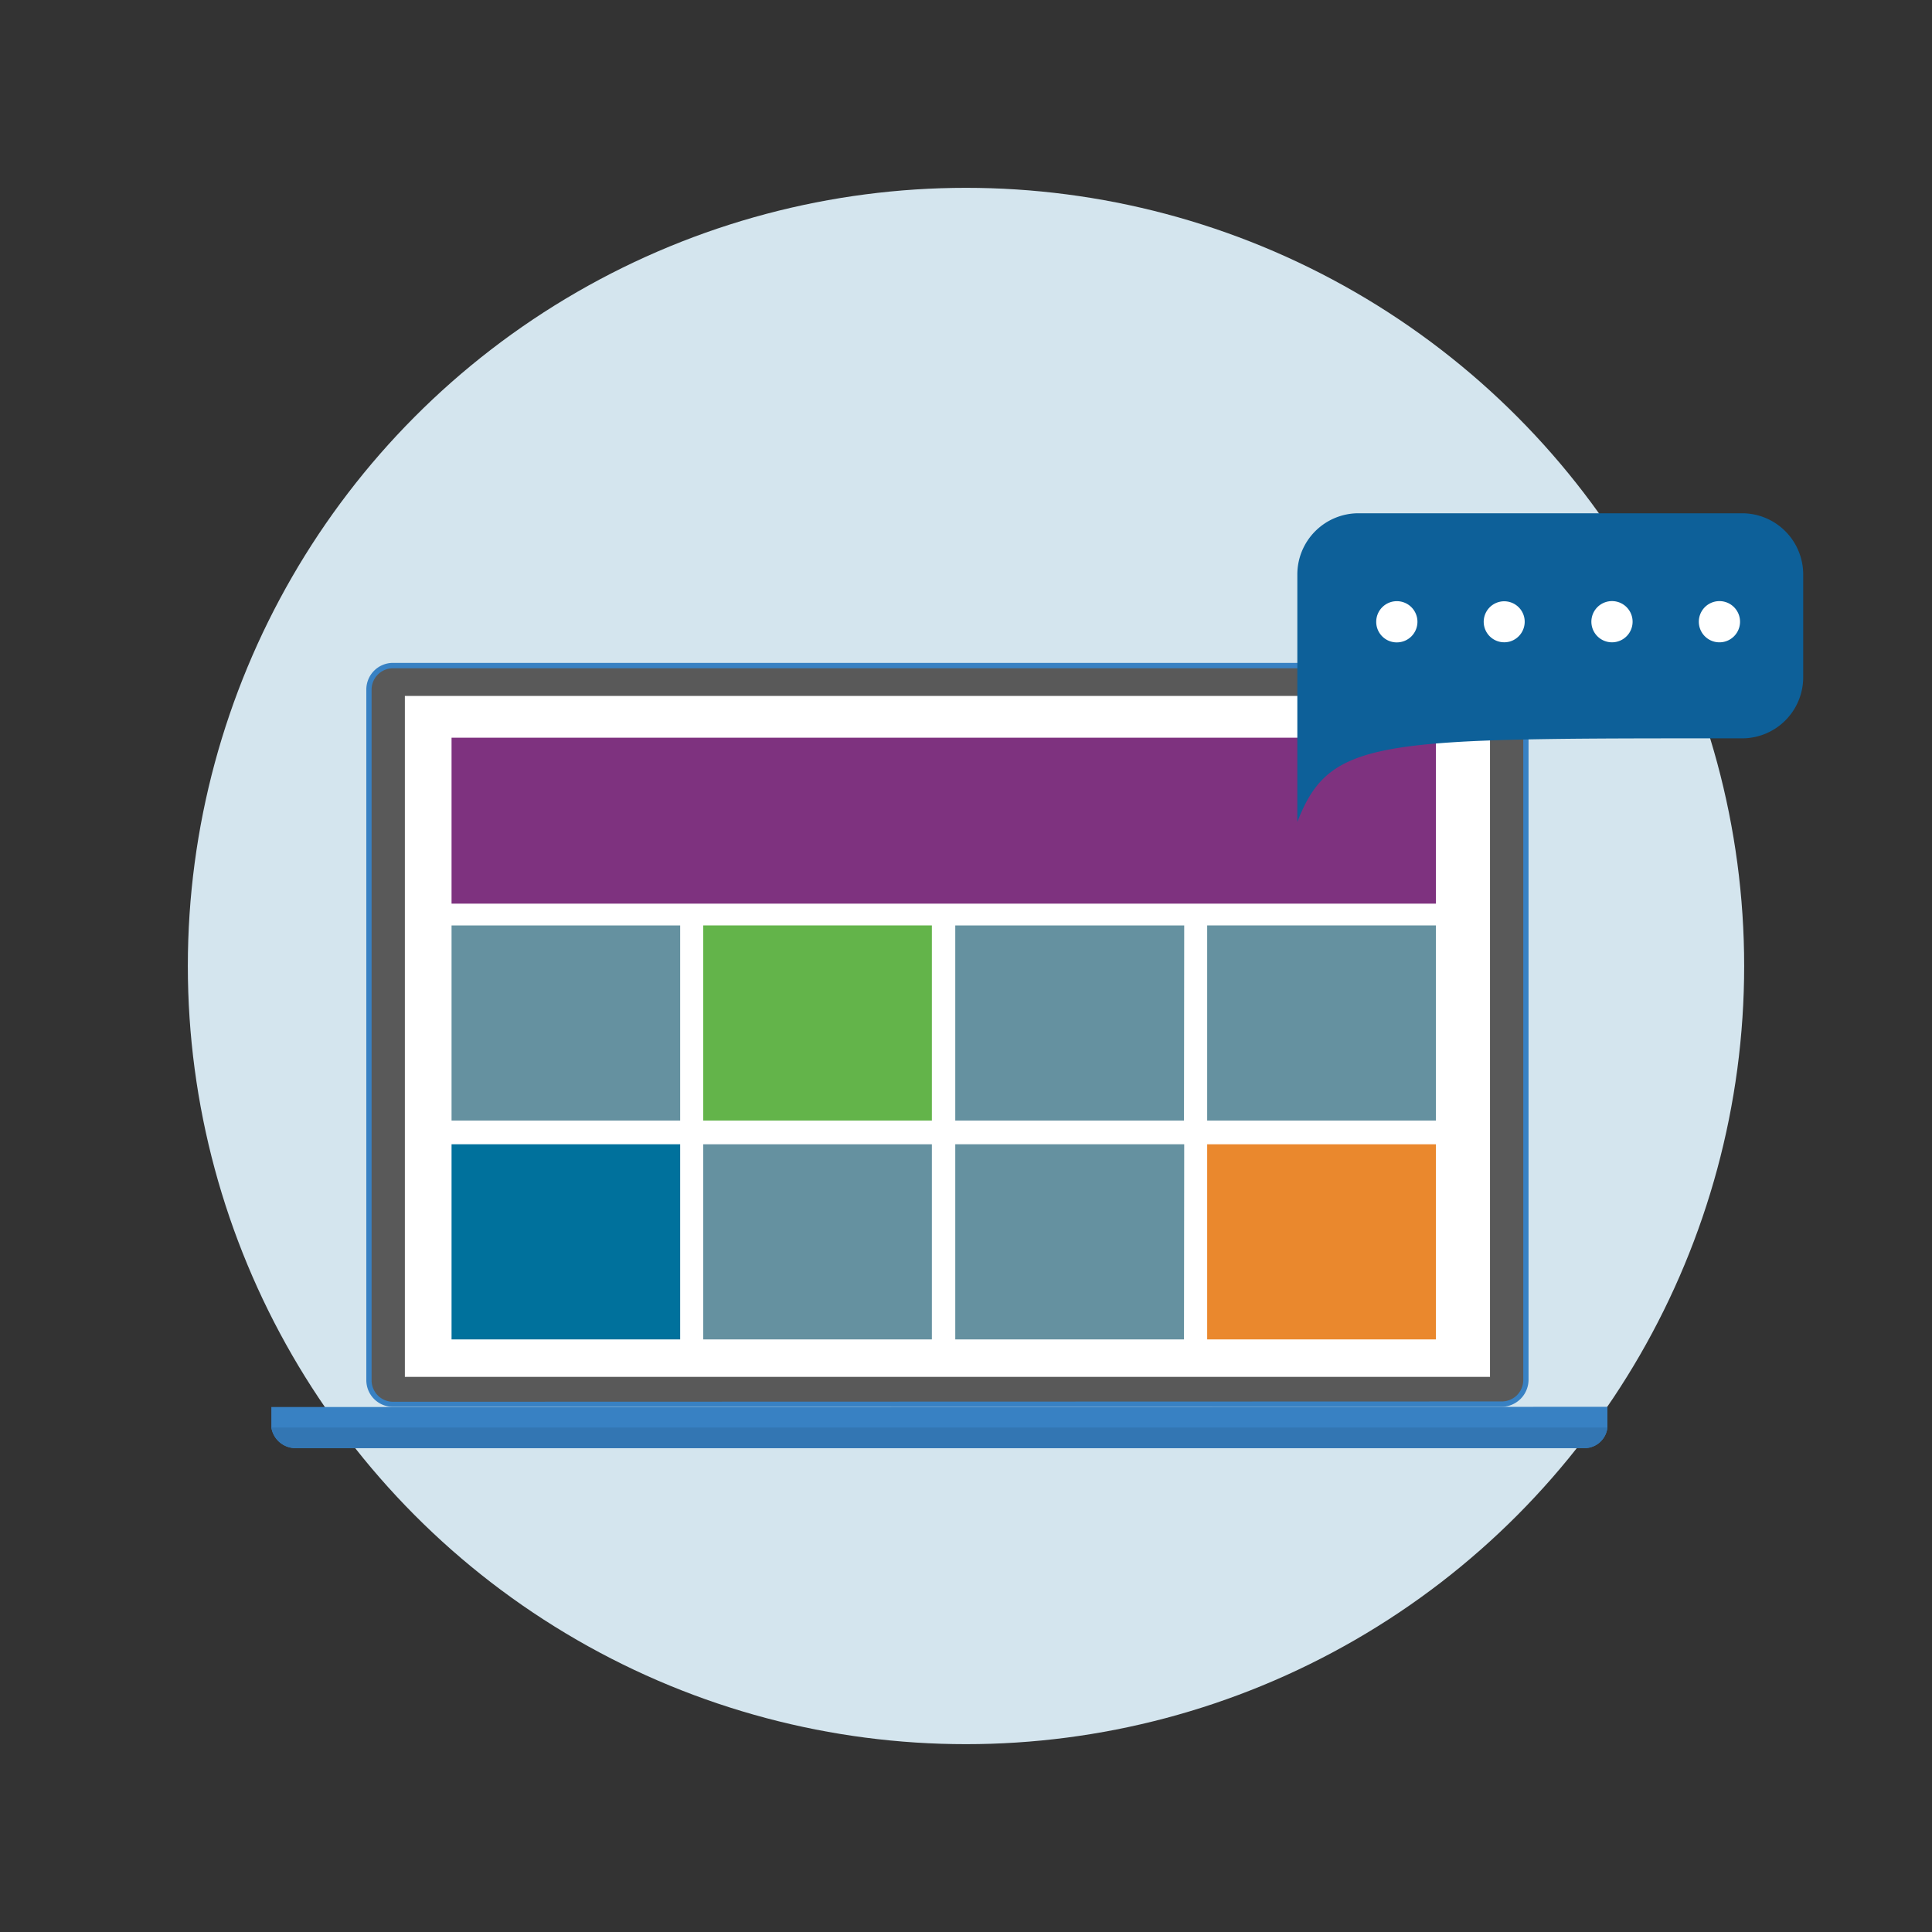
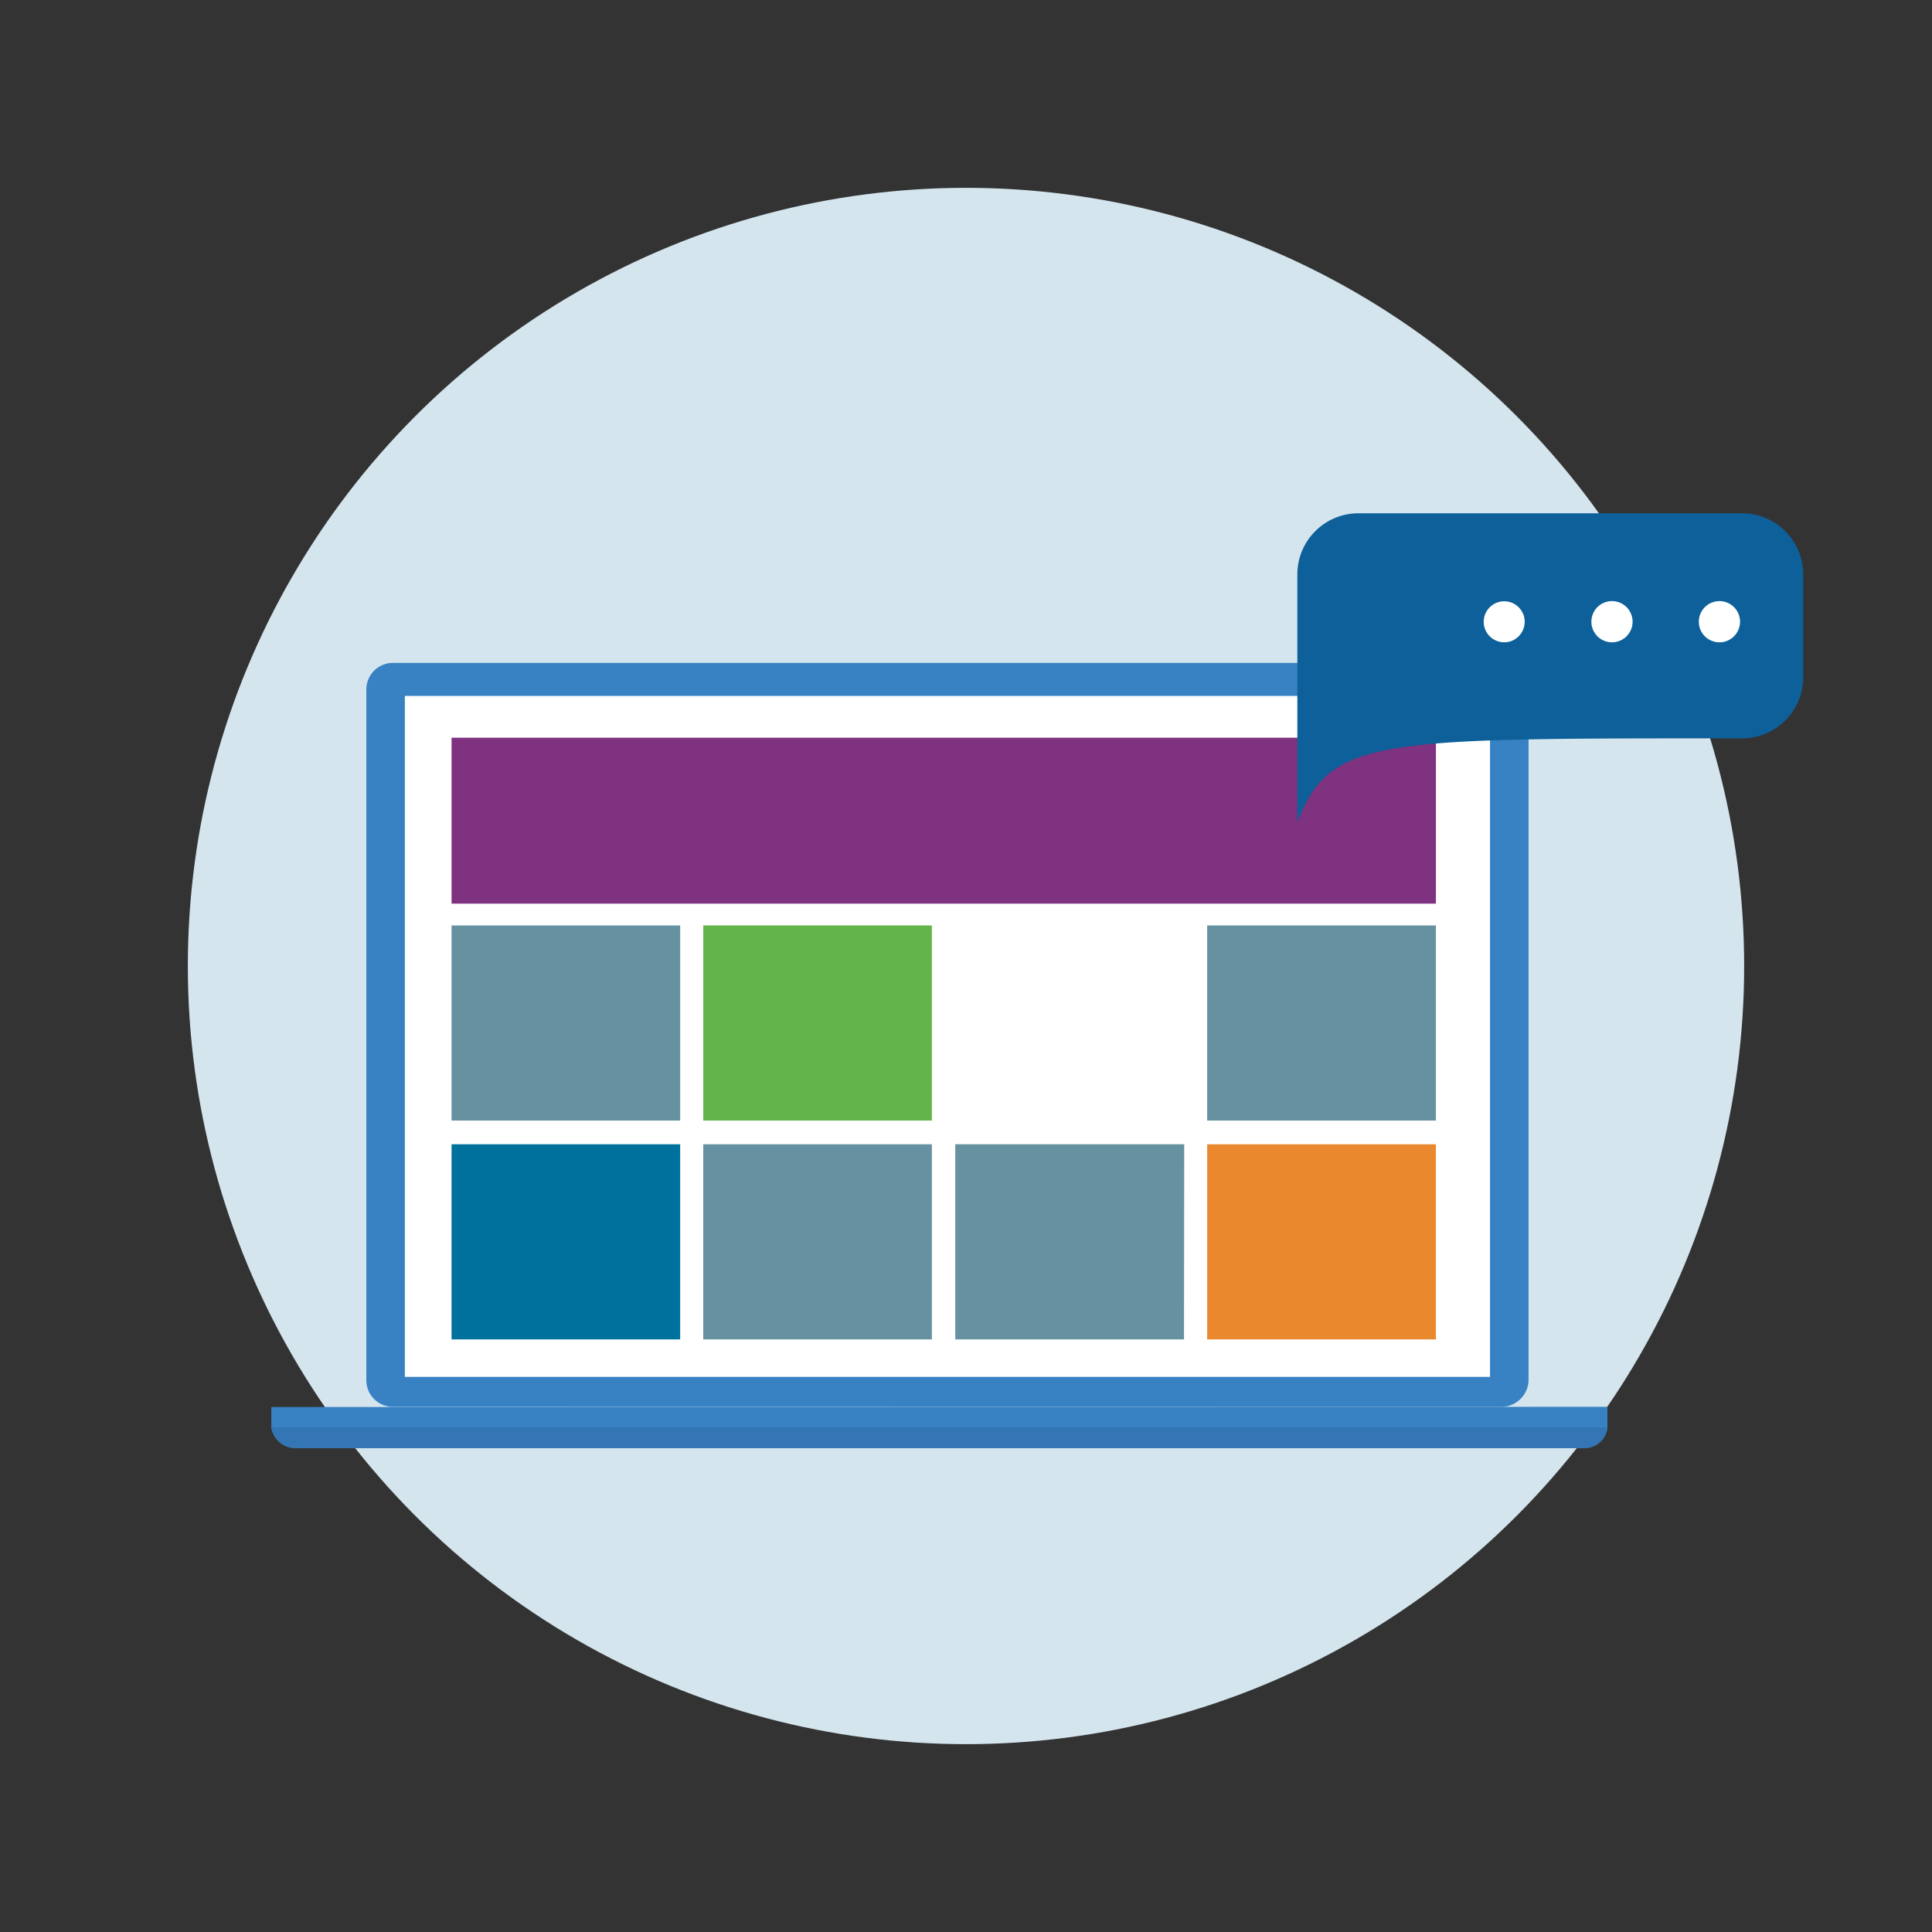
<svg xmlns="http://www.w3.org/2000/svg" viewBox="0 0 180 180">
  <rect x="0" y="0" width="180" height="180" fill="#333333" stroke="none" />
  <defs>
    <style>.a{fill:none;}.b{fill:#d4e5ee;}.c{clip-path:url(#a);}.d{fill:#3881c3;}.e{fill:#595959;}.f{fill:#fff;}.g{fill:#7e327f;}.h{fill:#6591a0;}.i{fill:#63b44a;}.j{fill:#00719c;}.k{fill:#ea882d;}.l{fill:#3376b3;}.m{fill:#0d6099;}</style>
    <clipPath id="a">
      <rect class="a" x="8.81" y="47.82" width="159.19" height="97.19" />
    </clipPath>
  </defs>
  <circle class="b" cx="90" cy="90" r="72.5" />
  <g class="c">
    <path class="d" d="M139.86,131.07H36.62a2.48,2.48,0,0,1-2.49-2.5V64.26a2.48,2.48,0,0,1,2.49-2.5h103.3a2.48,2.48,0,0,1,2.49,2.5v64.31A2.53,2.53,0,0,1,139.86,131.07Z" />
-     <path class="e" d="M36.62,130.6a2,2,0,0,1-2-2V64.26a2,2,0,0,1,2-2h103.3a2,2,0,0,1,2,2v64.31a2,2,0,0,1-2,2Z" />
    <path class="f" d="M138.82,64.84H37.72v63.44h101.1Z" />
    <path class="g" d="M133.78,68.73H42.07V84.19h91.71Z" />
    <path class="h" d="M63.37,86.22H42.07V104.4h21.3Z" />
    <path class="i" d="M86.82,86.22H65.52V104.4h21.3Z" />
-     <path class="h" d="M110.33,86.22H89V104.4h21.31Z" />
    <path class="h" d="M133.78,86.22H112.47V104.4h21.31Z" />
    <path class="j" d="M63.37,106.61H42.07v18.18h21.3Z" />
    <path class="h" d="M86.82,106.61H65.52v18.18h21.3Z" />
    <path class="h" d="M110.33,106.61H89v18.18h21.31Z" />
    <path class="k" d="M133.78,106.61H112.47v18.18h21.31Z" />
    <path class="d" d="M149.76,131.07V133a2.15,2.15,0,0,1-2.2,1.92H27.48a2.29,2.29,0,0,1-2.2-1.92v-1.91Z" />
    <path class="l" d="M149.76,133a2.16,2.16,0,0,1-2.2,1.92H27.48a2.29,2.29,0,0,1-2.2-1.92Z" />
    <path class="m" d="M120.87,76.58c3.07-7.9,7.53-7.79,41.46-7.79A5.69,5.69,0,0,0,168,63.1V53.51a5.7,5.7,0,0,0-5.67-5.69H126.54a5.7,5.7,0,0,0-5.67,5.69Z" />
    <path class="f" d="M160.5,59.82a1.92,1.92,0,1,0-2.2-1.59A1.92,1.92,0,0,0,160.5,59.82Z" />
    <path class="f" d="M150.48,59.82a1.92,1.92,0,1,0-2.19-1.59A1.92,1.92,0,0,0,150.48,59.82Z" />
    <path class="f" d="M140.59,59.79A1.92,1.92,0,0,0,142,57.48a1.91,1.91,0,1,0-1.42,2.31Z" />
-     <path class="f" d="M130.13,59.85a1.92,1.92,0,1,0-1.91-1.92A1.91,1.91,0,0,0,130.13,59.85Z" />
  </g>
</svg>